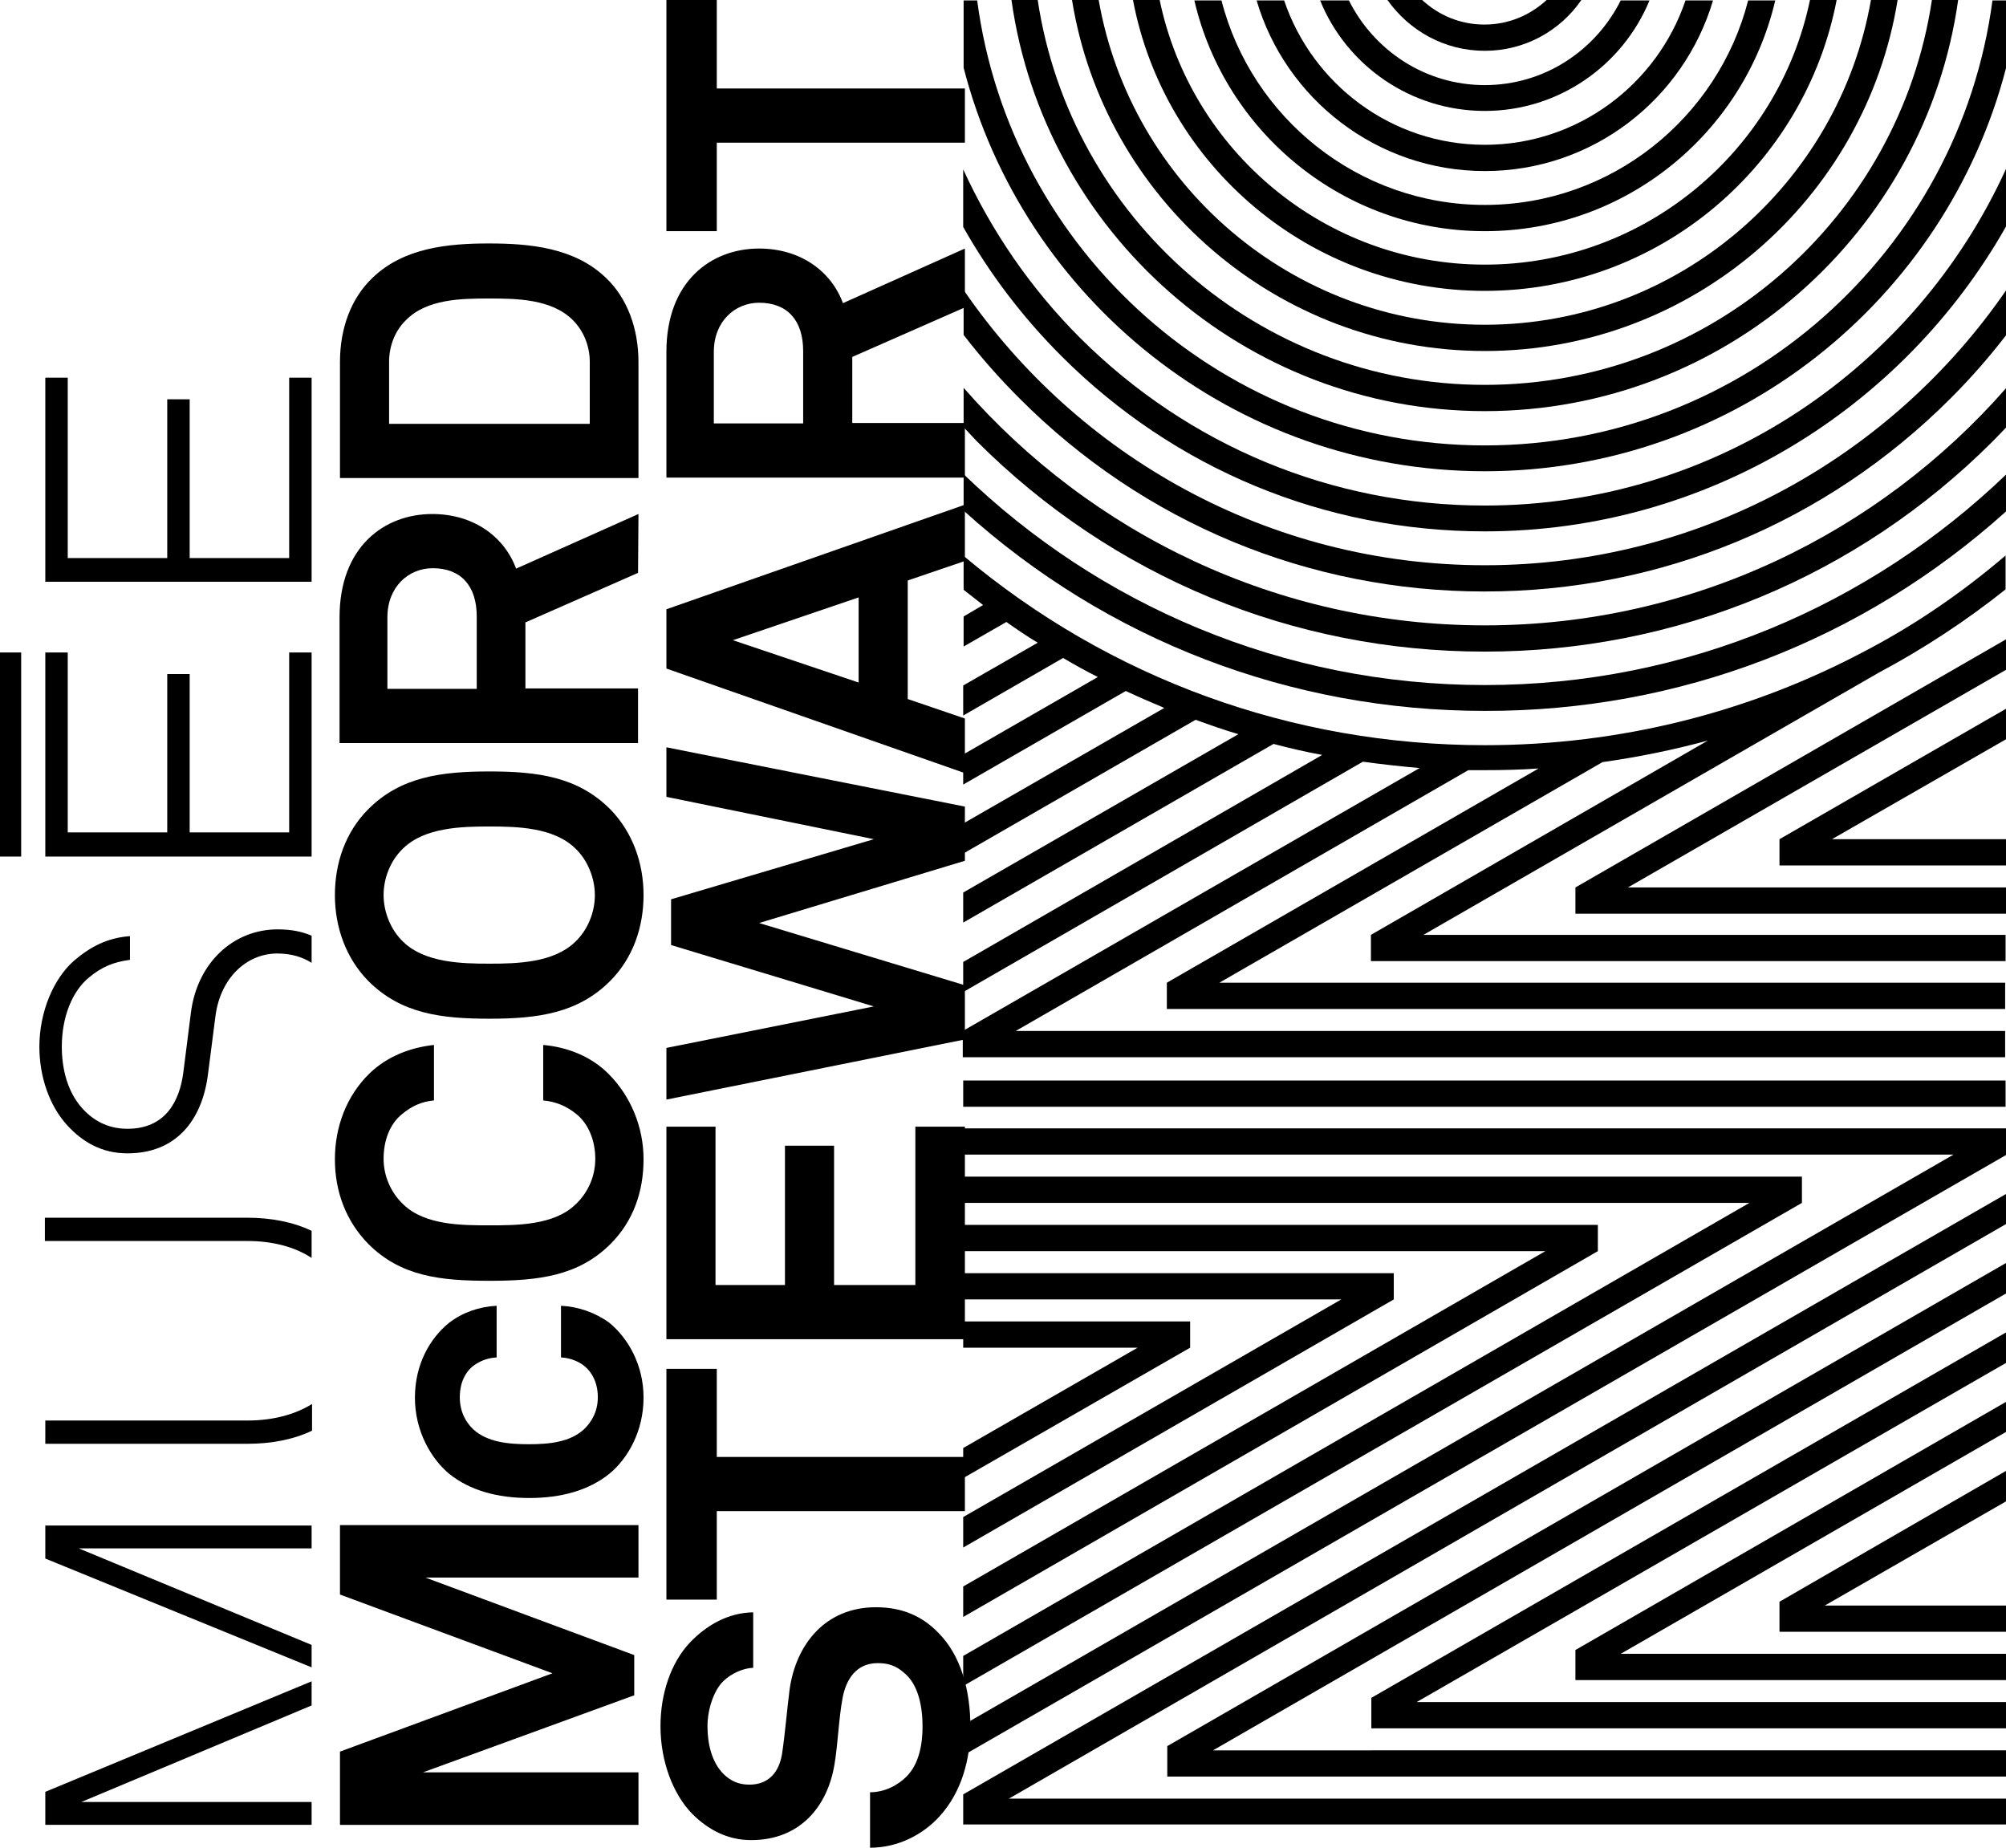
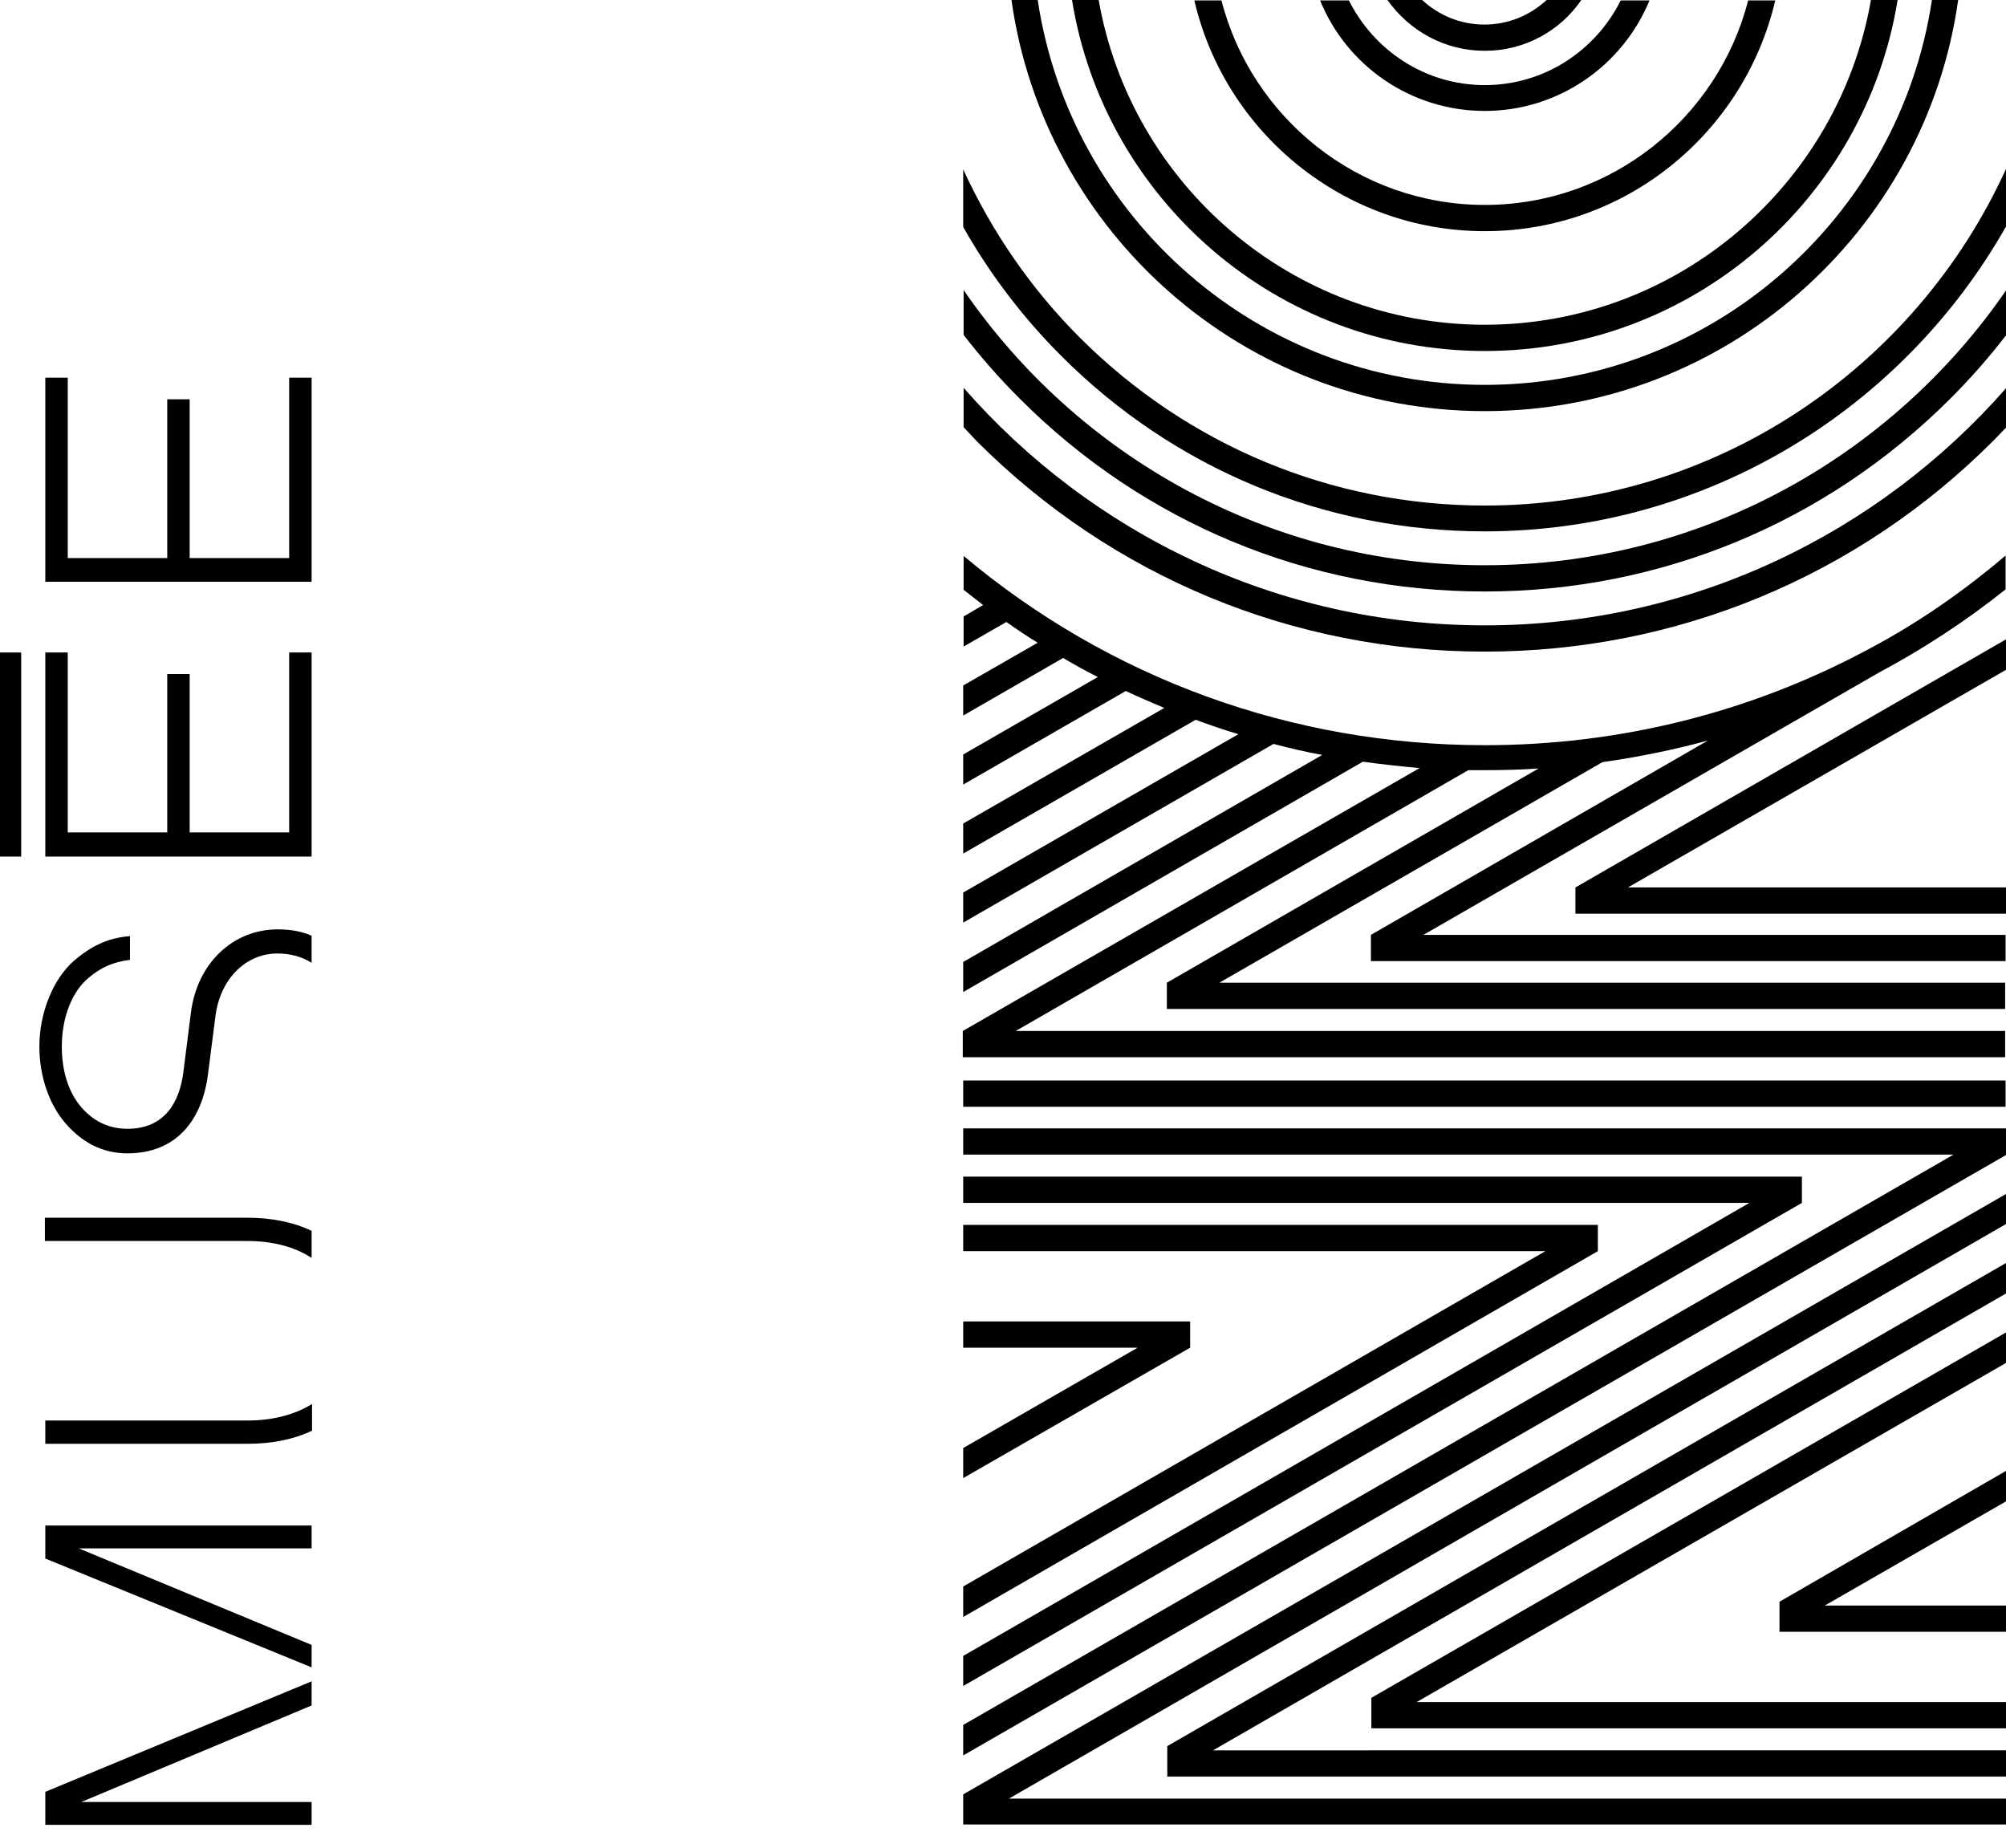
<svg xmlns="http://www.w3.org/2000/svg" version="1.1" id="Layer_1" x="0" y="0" viewBox="0 0 473.8 436.4" xml:space="preserve">
  <path d="M19.2 425.6l54.4-22.8v-5.7l-62.9 26.1v7.8h62.9v-5.4zm-.6-59.9h55v-5.4H10.7v7.8l62.9 25.7v-5.3zm39.7-78.1H10.6v5.5h47.8c5.8 0 11.1 1.3 15.2 4v-6.4c-4.4-2.1-9.6-3.1-15.3-3.1m.2 47.9H10.7v5.5h47.7c5.7 0 10.9-1 15.3-3.1v-6.3c-4.2 2.6-9.5 3.9-15.2 3.9m7.1-116c-10.6 0-19 8-20.5 19.6l-1.8 14.2c-.9 6.9-4.3 13.3-13.2 13.3-4.9 0-8.4-2.2-10.9-5.1-3.2-3.7-4.6-8.9-4.6-14.3 0-6.9 2.4-13.1 6.5-16.4 2.9-2.4 5.7-3.6 9.6-4.1v-5.6c-5.4.4-9.3 2.5-13.1 5.7-5 4.3-8.3 12.3-8.3 20.4 0 7 2.3 13.9 6.6 18.6 3.5 3.8 8 6.6 14.2 6.6 11.6 0 17.6-7.9 19-18.5l1.8-14c1.2-9 7.4-14.7 14.6-14.7 3.2 0 5.9.8 8.1 2.2V221c-2.3-1-4.9-1.5-8-1.5M16 154.1h-5.3v48.2h62.9v-48.2h-5.3v42.5H44.8v-37.4h-5.3v37.4H16zm-16 0h5v48.2H0zm16-64.9h-5.3v48.2h62.9V89.2h-5.3v42.6H44.8V94.3h-5.3v37.5H16zm211.5 183.5h233.9L227.5 407.4v7.2l246.3-141.8v-6.3H227.5zm48.2 146.9h198.1v-6.2H286.5l187.3-107.9v-7.2L275.7 412.4z" />
  <path d="M425.6 284.1v-6.2H227.5v6.2h185.7l-185.7 107v7.1z" />
  <path d="M281.1 318.3v-6.2h-53.6v6.2h41.2L227.5 342v7.1z" />
-   <path d="M329.2 306.9v-6.2H227.5v6.2h89.3l-89.3 51.4v7.2z" />
  <path d="M377.4 295.5v-6.2H227.5v6.2H365l-137.5 79.2v7.2zM227.5 430.9h246.3v-6.1H238.3l235.5-135.7V282L227.5 423.8zm144.6-215.1h101.7v-6.2h-89.3l89.3-51.4V151l-101.7 58.6z" />
  <path d="M441 153.5c-27.5 14.7-58.3 22.5-90.3 22.5-45.6 0-88.7-15.8-123.1-44.7v8c1.5 1.2 3.1 2.4 4.6 3.6l-4.6 2.7v7.1l10.1-5.8c2.4 1.7 4.9 3.4 7.4 4.9l-17.6 10.1v7.1l23.6-13.6c2.7 1.6 5.4 3.1 8.2 4.5l-31.8 18.3v7.1l38.4-22.1c3 1.4 6 2.7 9.1 4l-47.5 27.3v7.1l54.9-31.6c3.3 1.2 6.7 2.4 10.1 3.4l-65 37.4v7.1l73.3-42.2c3.8 1 7.6 1.9 11.5 2.6l-84.8 48.9v7.1l94.4-54.4c4.4.6 8.9 1.1 13.4 1.5l-107.9 62.1v6.2h246.2v-6.2H239.9l106.9-61.6h3.8c4.3 0 8.6-.1 12.8-.4l-87.8 50.6v6.2h198v-6.2H288l90.5-52.1c8.5-1.2 16.8-2.9 24.9-5.1l-79.6 45.9v6.2h149.9v-6.2H336.2l107.5-61.9c10.5-5.6 20.6-12.2 30-19.7v-8c-10.2 8.7-21.1 16.2-32.7 22.3m-20.7 231.9h53.5v-6.2H431l42.8-24.6v-7.2l-53.5 30.9z" />
  <path d="M323.9 408.2h149.9V402H334.6l139.2-80.1v-7.2L323.9 401z" />
-   <path d="M372.1 396.8h101.7v-6.2h-91l91-52.4v-7.1l-101.7 58.6zm48.2-192.4h53.5v-6.2h-41.1l41.1-23.6v-7.2l-53.5 30.8zm-69.6-93.1c59.1 0 108.9-40.5 123.1-95.2V.1h-3.2c-7.8 59.2-58.6 105.1-119.9 105.1S238.6 59.3 230.8.1h-3.2V16c14.1 54.7 63.9 95.3 123.1 95.3" />
  <path d="M350.7 97.1c56.9 0 104.1-42.3 111.8-97.1h-6.2c-7.7 51.4-52.1 90.9-105.6 90.9S252.8 51.4 245.1 0h-6.2c7.7 54.8 54.9 97.1 111.8 97.1" />
  <path d="M350.7 125.5c52.7 0 98.8-29.1 123.1-72V39.9c-21.3 46.8-68.4 79.5-123.1 79.5-36.1 0-70-14.1-95.6-39.6-11.7-11.7-20.9-25.2-27.6-39.8v13.6c6.2 11 14 21.3 23.2 30.5 26.7 26.7 62.2 41.4 100 41.4" />
-   <path d="M473.8 120.8v-8.7c-32 30.7-75.3 49.7-123.1 49.7s-91.2-19-123.1-49.8v8.6c33.8 30.6 77.2 47.3 123.1 47.3 45.9.1 89.2-16.6 123.1-47.1" />
  <path d="M350.7 139.7c41.5 0 80.6-16.2 110-45.6 4.7-4.7 9.1-9.7 13.1-14.9V68.6c-27 39.2-72.1 64.9-123.1 64.9-51.1 0-96.2-25.8-123.1-65v10.6c4 5.2 8.4 10.2 13.2 15 29.3 29.4 68.3 45.6 109.9 45.6" />
  <path d="M350.7 82.9c49.1 0 89.9-35.9 97.5-82.9h-6.3c-7.6 43.5-45.6 76.7-91.2 76.7S267.1 43.5 259.5 0h-6.3c7.6 47 48.4 82.9 97.5 82.9" />
-   <path d="M350.7 40.4c25.5 0 47-17 53.9-40.3h-6.5c-6.7 19.8-25.4 34.1-47.4 34.1S310 19.9 303.3.1h-6.5c6.8 23.2 28.4 40.3 53.9 40.3" />
  <path d="M350.7 12c9.4 0 17.8-4.7 22.8-12h-8.2c-3.9 3.6-9 5.8-14.7 5.8S339.8 3.6 335.9 0h-8.2c5.2 7.3 13.5 12 23 12m0 135.7c-49.1 0-93.1-21.8-123.1-56.1v9.3c1 1.1 2.1 2.2 3.1 3.3 32.1 32.1 74.7 49.7 120 49.7s88-17.7 120-49.7c1.1-1.1 2.1-2.2 3.1-3.2v-9.3c-30 34.2-74.1 56-123.1 56" />
  <path d="M350.7 26.2c17.5 0 32.6-10.8 38.9-26.1h-6.8c-5.9 11.8-18 20-32.1 20s-26.2-8.2-32.1-20h-6.8c6.2 15.3 21.3 26.1 38.9 26.1m-123.2 229h246.2v6.2H227.5z" />
  <path d="M350.7 54.6c33.4 0 61.3-23.3 68.6-54.5h-6.4c-7.1 27.7-32.3 48.3-62.2 48.3-29.9 0-55.1-20.6-62.2-48.3h-6.4c7.2 31.1 35.2 54.5 68.6 54.5" />
-   <path d="M350.7 68.7c41.2 0 75.6-29.6 83.1-68.7h-6.3c-7.4 35.6-39 62.5-76.8 62.5S281.3 35.6 273.9 0h-6.3c7.4 39.1 41.8 68.7 83.1 68.7M206.9 379.6c-12 0-18.9 8.8-20.4 19.4-.6 4.6-1.1 10.8-1.8 15.3-.7 4.2-3.1 7.2-7.7 7.2-2.6 0-4.4-.9-6-2.4-3-2.9-3.9-7.5-3.9-11.4 0-3.8 1.4-8.4 3.8-10.7 1.8-1.7 4.5-3 7-3.1v-13.1c-5.9.1-11 3-15 7.2-4.5 4.8-6.9 12.1-6.9 19.7 0 8.2 2.9 16 7.5 20.7 3.7 3.7 8.3 6.2 13.9 6.2 11.7 0 18.1-8.1 19.7-17.9.8-4.7 1-10.8 1.9-15.6.8-4.4 3.2-8.3 8.3-8.3 3.4 0 5.1 1.2 6.8 2.8 2.8 2.7 3.8 7.4 3.8 12.2 0 4.1-.8 8.8-3.8 11.8-2.1 2.1-5.2 3.7-8.6 3.7v13.1c6.7 0 12.6-3.2 16.4-7.4 5.3-5.8 7.3-13.6 7.3-21.1 0-8.6-2.2-16.9-7.6-22.3-3.5-3.6-8.1-6-14.7-6m-37.6-56.3h-11.9v54.5h11.9v-20.9h58.6v-12.8h-58.6zm58.6-57.2h-11.7v37.4H197v-32.9h-11.6v32.9H169v-37.4h-11.6v50.2h70.5zm-70.5-89.6v11.7l49 10-47.9 14.2v10.8l47.9 14.5-49 9.8v12.2l70.5-14.2v-12.8L179.3 218l48.6-14.7v-12.8zm45.4-35.4v20.1l-29.7-10 29.7-10.1zm25.1-21.9l-70.5 24.7v14l70.5 24.7v-12.9l-13.5-4.6v-28l13.5-4.6v-13.3zm-48.6-47.7c6.7 0 10.4 4.2 10.4 11.4V100h-21.1V83.1c0-7.2 5-11.6 10.7-11.6m48.6-12.8l-28.8 12.9c-2.9-7.8-10.3-12.9-19.8-12.9-11.3 0-21.9 7.7-21.9 24.4v29.7h70.5V99.9h-26.6V84.3l26.6-11.7V58.7zm-70.5-4.1h11.9V33.7h58.6V20.9h-58.6V0h-11.9zm-6.6 305.6H80.3v16.4l50.2 18.6-50.2 18.5V431h70.5v-12.4H99.9l49.9-18.2v-9.5l-49.3-18.3h50.3zm-18.3-51.8v12.2c1.9.1 3.5.7 4.8 1.5 2.3 1.5 3.9 4.2 3.9 7.9 0 3.4-1.5 5.9-3.3 7.6-3.3 3-8.1 3.5-13 3.5s-9.8-.5-13.1-3.5c-1.8-1.7-3.2-4.2-3.2-7.6 0-3.8 1.6-6.5 3.9-7.9 1.3-.8 2.9-1.4 4.8-1.5v-12.2c-4.1.2-8.1 1.6-11.2 4-4.5 3.6-8.1 9.8-8.1 17.7s3.8 14.4 8.1 18c4.9 3.9 11.3 5.7 18.9 5.7s14-1.8 18.9-5.7c4.4-3.6 8.1-10.1 8.1-18 0-7.8-3.7-14.1-8.1-17.7-3.3-2.4-7.3-3.8-11.4-4m-4.2-61.6v13.1c3.1.3 5.6 1.4 7.8 3.2 2.9 2.3 4.5 6.3 4.5 10.6 0 4.1-1.7 8-4.7 10.8-5.1 4.9-13.8 4.9-20.3 4.9s-15.2 0-20.3-4.9c-3-2.8-4.7-6.8-4.7-10.8 0-4.4 1.5-8.3 4.4-10.6 2.2-1.8 4.4-2.9 7.5-3.2v-13.1c-5.6.6-11.1 2.7-15.3 6.8-5.4 5.3-8.1 12.6-8.1 20.2s2.6 14.6 7.9 20c7.7 7.7 17.1 8.7 28.6 8.7s21-1.1 28.6-8.7c5.4-5.4 7.8-12.4 7.8-20s-3-14.9-8.3-20.2c-4.2-4.2-9.8-6.3-15.4-6.8m-12.7-51.6c6.5 0 15.1.2 20.2 5.1 3 2.8 4.7 7.1 4.7 11.1 0 4.1-1.7 8.3-4.7 11.1-5.1 4.9-13.7 5.1-20.2 5.1s-15.2-.2-20.3-5.1c-3-2.8-4.7-7.1-4.7-11.1 0-4.1 1.7-8.3 4.7-11.1 5.1-4.9 13.8-5.1 20.3-5.1m0-13c-11.5 0-21 1.3-28.6 8.9-5.4 5.4-7.9 12.7-7.9 20.3s2.6 14.9 7.9 20.3c7.7 7.7 17.1 8.9 28.6 8.9s20.9-1.3 28.5-8.9c5.4-5.4 7.9-12.7 7.9-20.3s-2.6-14.9-7.9-20.3c-7.6-7.6-17-8.9-28.5-8.9m-13.4-48c6.7 0 10.4 4.2 10.4 11.4v17.1H91.5v-16.9c0-7.2 5-11.6 10.7-11.6m48.6-12.8l-28.9 12.9c-2.9-7.8-10.3-12.9-19.8-12.9-11.3 0-21.9 7.7-21.9 24.4v29.7h70.5v-12.9h-26.6V147l26.6-11.7.1-13.9zm-35.3-50.9c6.5 0 14.8.1 19.8 5.1 2.4 2.4 4 5.9 4 9.9v14.6H91.9V85.5c0-4.1 1.6-7.6 4-9.9 4.9-5 13.1-5.1 19.6-5.1m0-13c-9.7 0-20.2 1-27.6 8.2-4.9 4.7-7.6 11.7-7.6 19.8v27.4h70.5V85.5c0-8-2.7-15.1-7.6-19.8-7.4-7.2-18-8.2-27.7-8.2" />
</svg>